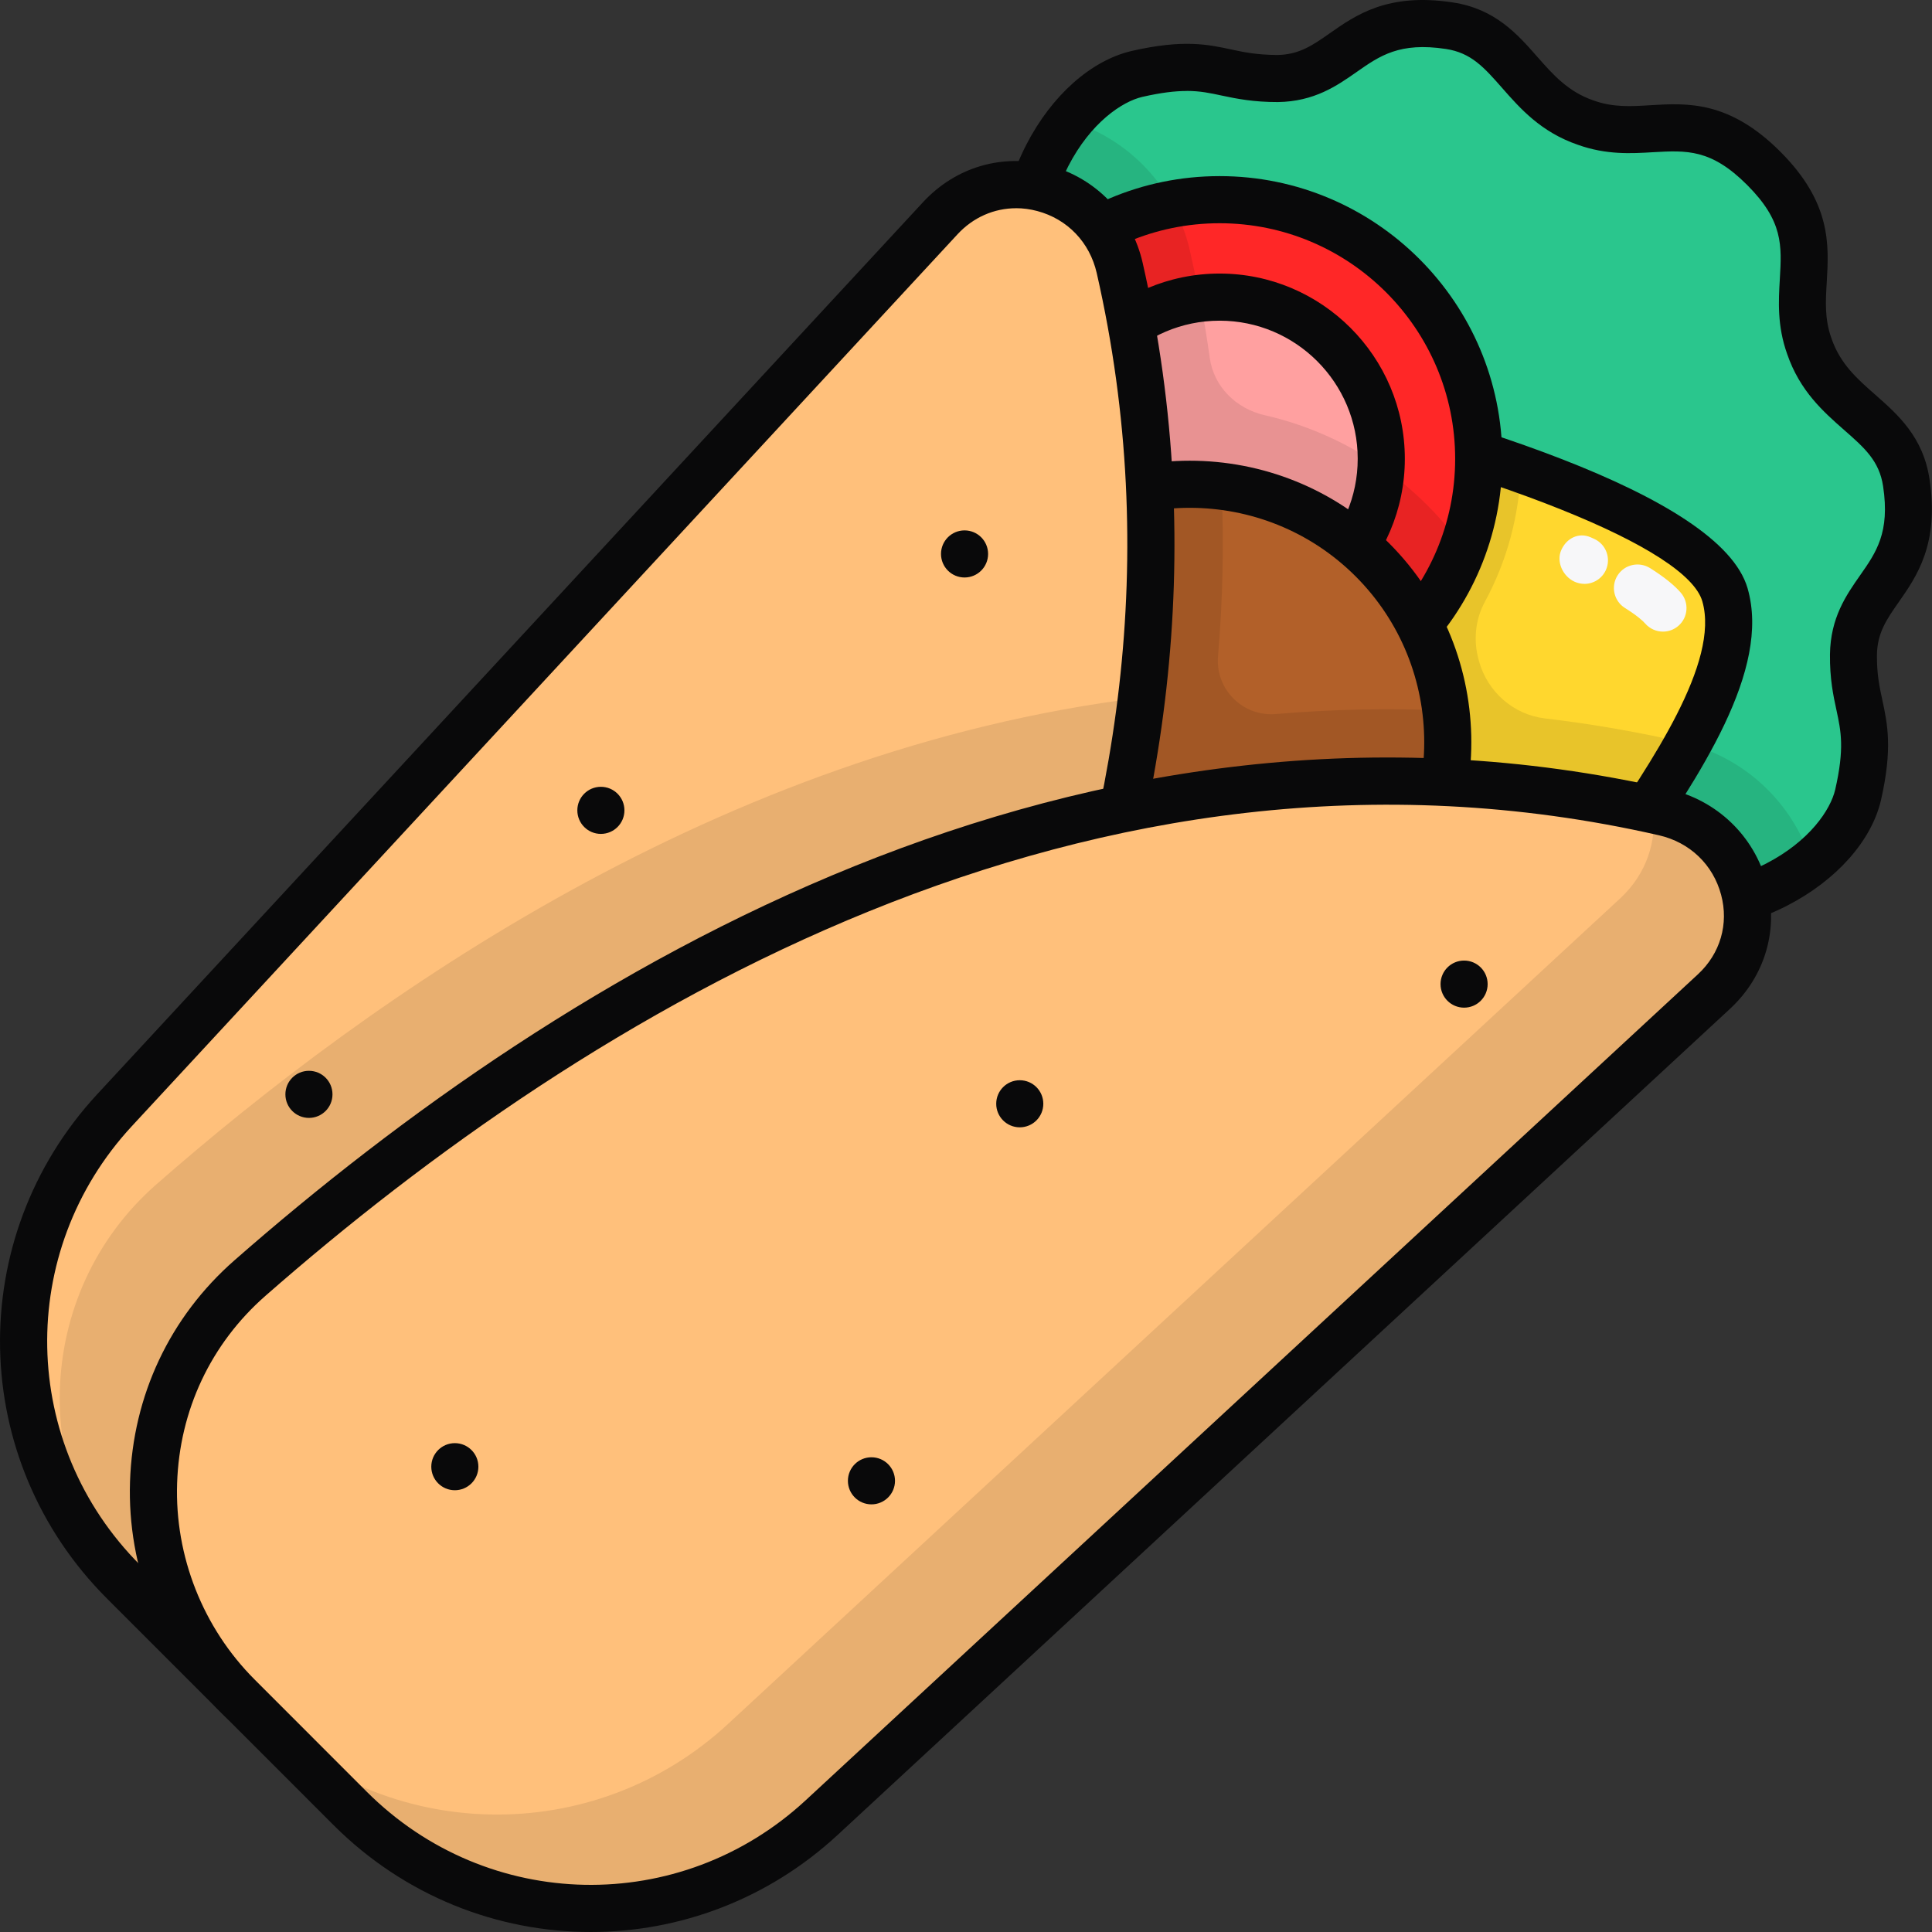
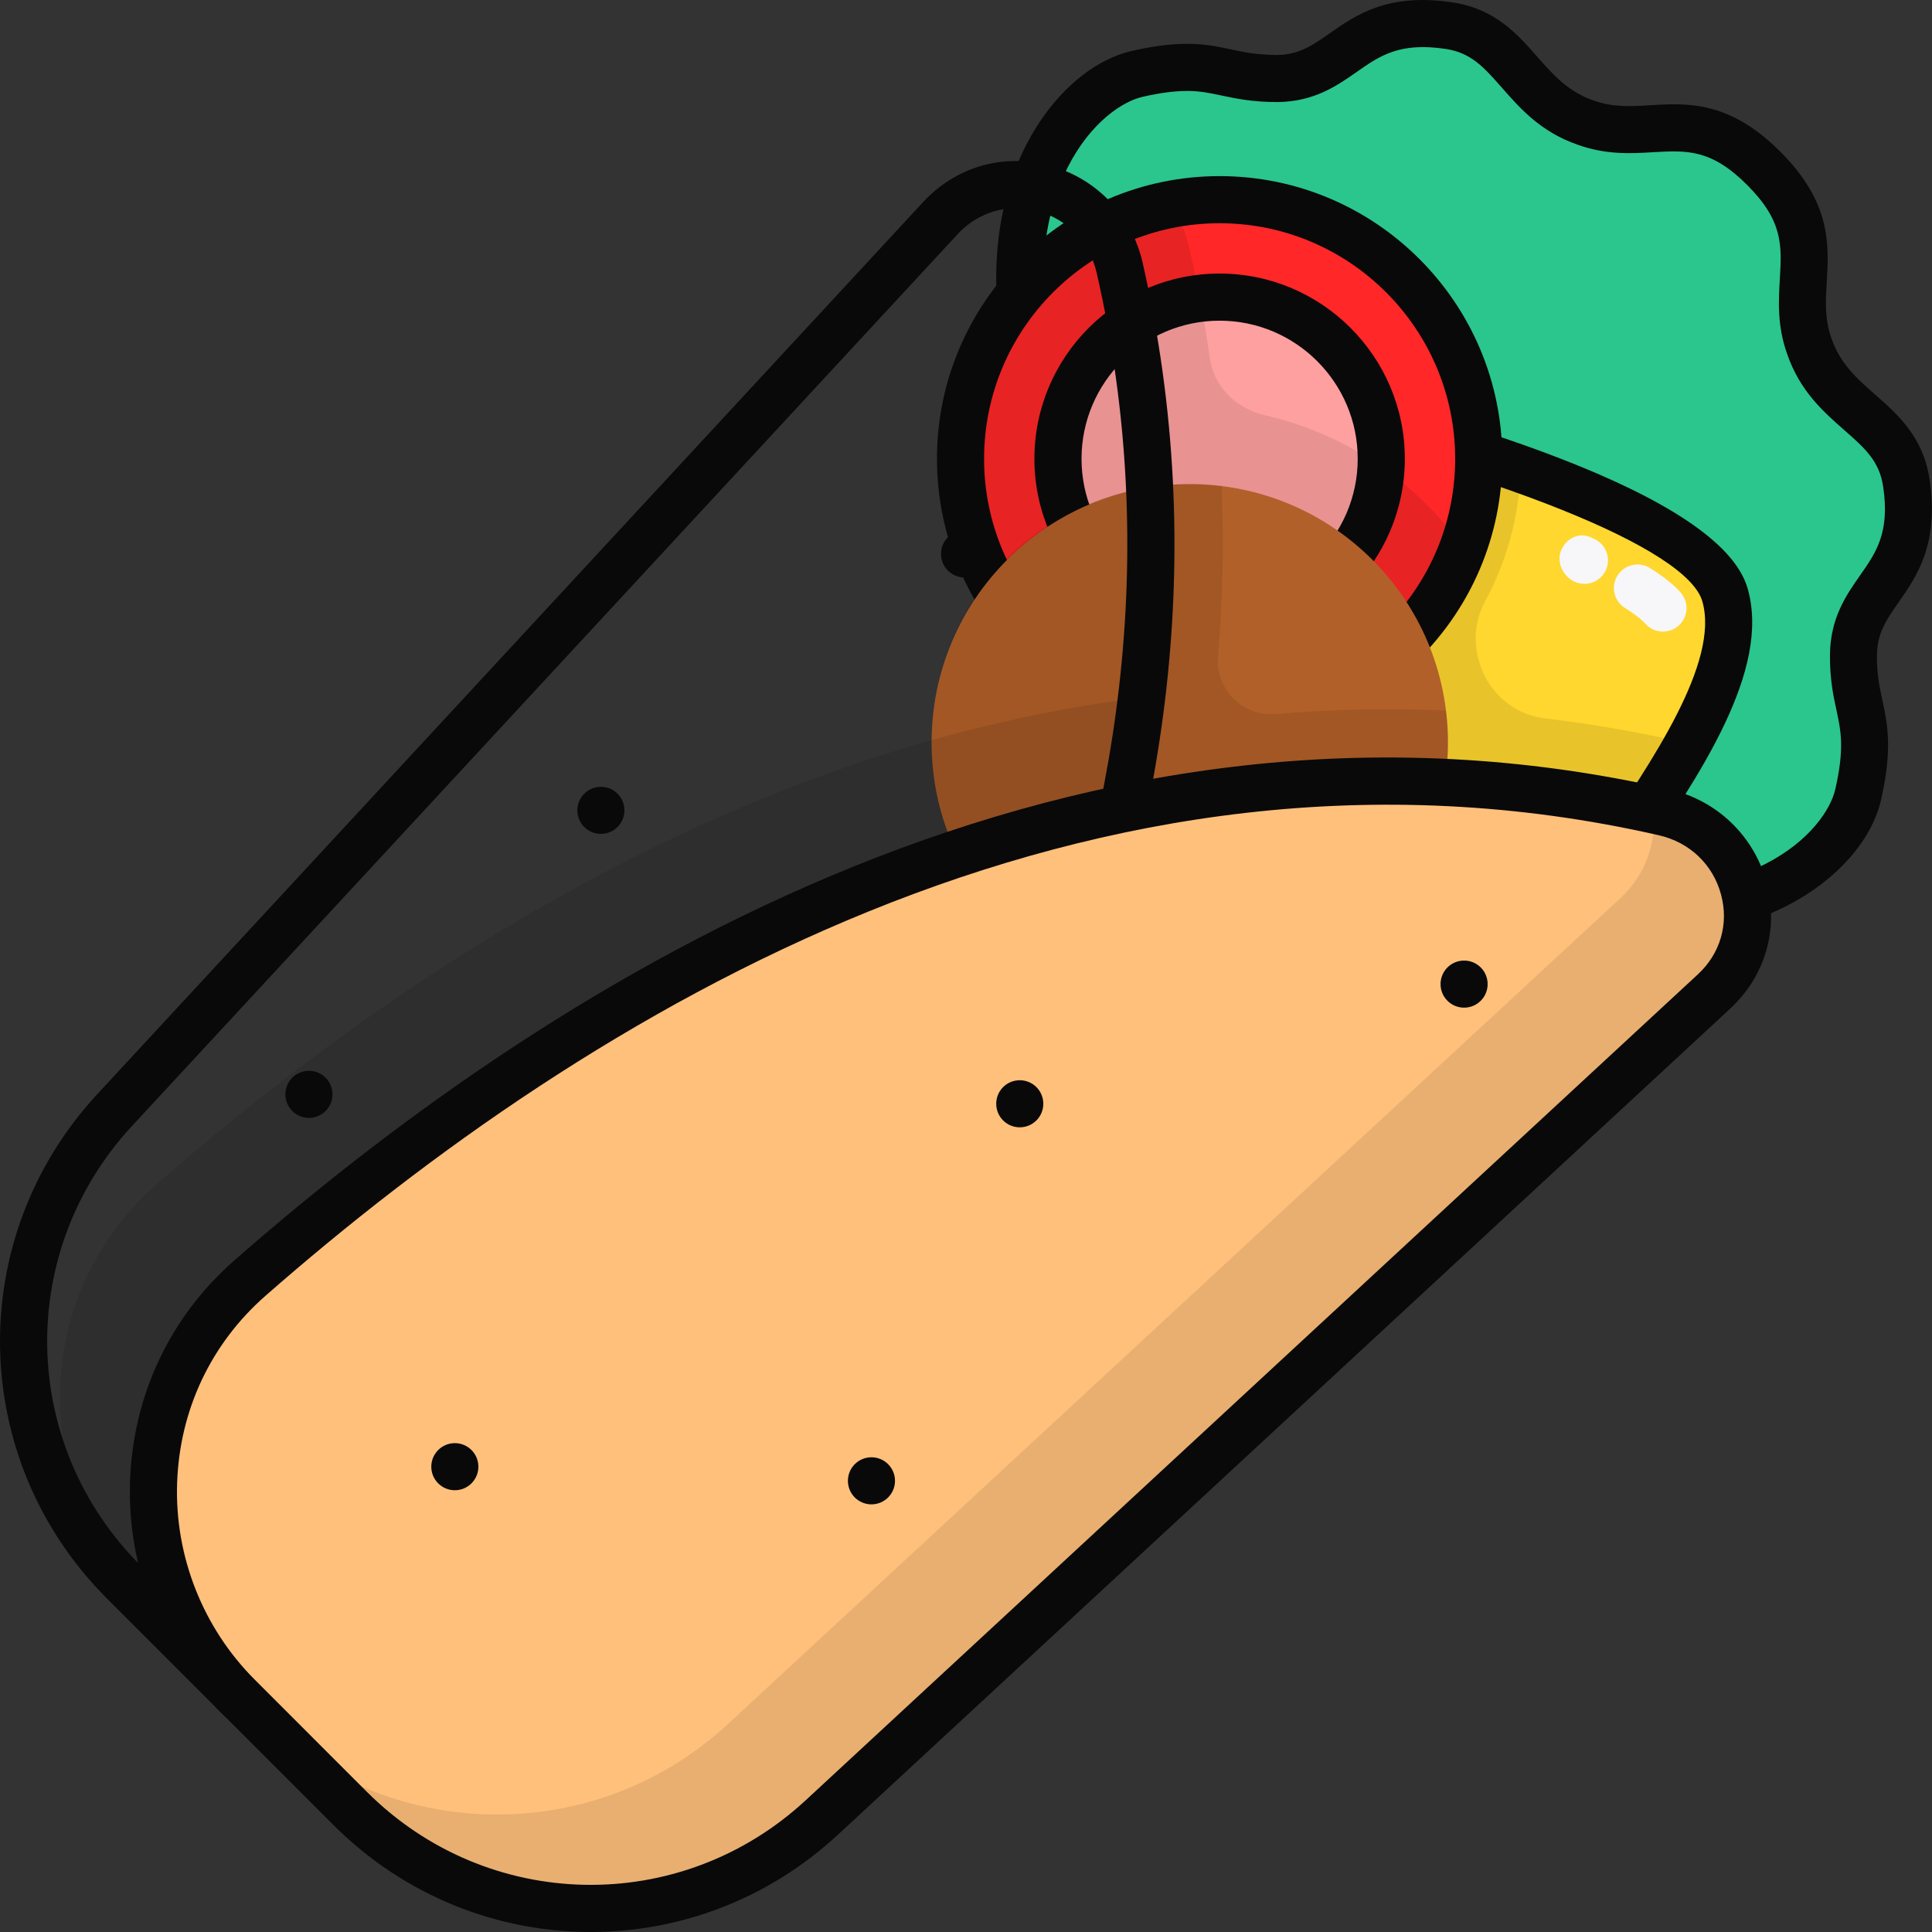
<svg xmlns="http://www.w3.org/2000/svg" id="Kebab" enable-background="new 0 0 64 64" height="512" viewBox="0 0 64 64" width="512">
  <rect x="0" y="0" width="64" height="64" fill="#333333" stroke="none" />
  <g>
    <g>
      <path d="m49.53 29.073c-.77-.309-5.795-1.933-9.321-5.281-3.348-3.527-4.971-8.552-5.281-9.321-2.909-7.052.353-11.467 2.739-12.022 2.5-.569 2.749.172 4.649.154 2.267-.034 2.469-2.239 5.694-1.751 2.137.322 2.336 2.461 4.52 3.212 2.108.752 3.587-.797 5.895 1.511 2.308 2.308.759 3.787 1.511 5.895.752 2.184 2.891 2.383 3.212 4.52.488 3.225-1.716 3.427-1.751 5.694-.018 1.9.723 2.149.154 4.649-.555 2.386-4.97 5.648-12.022 2.739z" fill="#2ac68d" />
-       <path d="m40.132 23.699c-3.302-3.514-4.9-8.464-5.197-9.228-2.022-4.907-1.068-8.521.502-10.472.905.283 1.732.771 2.411 1.45.785.785 1.337 1.789 1.577 2.892 1.145 5.006 1.386 10.154.707 15.358zm18.42 2.454c-.785-.785-1.789-1.337-2.899-1.584-5.006-1.145-10.147-1.379-15.351-.7 3.514 3.302 8.464 4.9 9.235 5.204 4.907 2.022 8.535 1.054 10.472-.516-.283-.905-.778-1.725-1.457-2.404z" opacity=".09" />
      <path d="m54.807 30.999c-1.544 0-3.405-.311-5.568-1.202l-.335-.126c-1.469-.542-5.944-2.191-9.232-5.312-3.152-3.317-4.801-7.791-5.344-9.262l-.125-.335c-2.065-5.008-1.014-8.397-.203-9.972.838-1.629 2.143-2.789 3.489-3.102 1.715-.392 2.527-.216 3.313-.046.444.095.828.172 1.506.18.73-.011 1.177-.323 1.74-.718.858-.601 1.92-1.354 4.079-1.023 1.401.21 2.143 1.055 2.798 1.8.523.594 1.017 1.155 1.859 1.446.648.232 1.221.2 1.881.159 1.227-.076 2.62-.154 4.31 1.538 1.692 1.691 1.611 3.084 1.539 4.312-.04.661-.073 1.232.155 1.872.293.851.855 1.343 1.449 1.865.745.655 1.59 1.397 1.8 2.801.325 2.148-.422 3.217-1.024 4.077-.395.565-.707 1.01-.718 1.744-.006.637.084 1.057.18 1.5.169.786.343 1.6-.046 3.31-.314 1.349-1.474 2.654-3.103 3.493-.893.46-2.373.998-4.403.999zm-15.497-27.985c-.381 0-.84.052-1.471.196-.663.154-1.706.848-2.451 2.295-.687 1.334-1.567 4.235.261 8.668l.145.383c.515 1.395 2.08 5.643 4.981 8.698 3.027 2.871 7.275 4.437 8.671 4.952l.383.144c4.435 1.831 7.334.949 8.668.261 1.448-.745 2.143-1.789 2.297-2.455.312-1.37.192-1.927.041-2.632-.105-.485-.223-1.033-.215-1.848.018-1.217.539-1.962 1-2.62.532-.76.992-1.417.76-2.95-.127-.84-.614-1.268-1.288-1.86-.687-.604-1.468-1.289-1.891-2.522-.332-.93-.285-1.754-.242-2.48.066-1.116.113-1.921-1.084-3.118-1.196-1.196-2-1.146-3.117-1.084-.722.044-1.547.091-2.487-.245-1.225-.421-1.911-1.2-2.515-1.888-.593-.674-1.021-1.161-1.859-1.287-1.536-.233-2.19.227-2.951.759-.657.46-1.404.982-2.615 1-.8.002-1.367-.11-1.853-.214-.381-.082-.719-.155-1.166-.155z" fill="#09090a" />
    </g>
    <g>
      <path d="m40.657 12.798c3.93.902 15.586 3.787 16.485 6.905.899 3.118-3.332 7.91-5.313 11.28-.809.819-2.027 4.462-6.952 3.977-5.005-.493-11.171-4.963-11.124-11.745.041-6.001.624-10.63 6.904-10.417z" fill="#ffd72e" />
      <path d="m44.877 34.963c-5.006-.495-11.172-4.964-11.123-11.745.035-6.003.622-10.635 6.901-10.423 2.022.467 6.117 1.464 9.723 2.751-.052 1.545-.463 3.049-1.191 4.392-.323.595-.384 1.293-.199 1.945.003.009.005.018.008.028.284 1.011 1.141 1.765 2.184 1.888 1.592.187 3.17.465 4.733.83.001.002.001.002.002.004-1.216 2.206-2.998 4.497-4.087 6.35-.806.82-2.029 4.462-6.951 3.981z" opacity=".09" />
      <path d="m52.486 19.341c-.108 0-.22-.023-.325-.07-.389-.178-.616-.661-.441-1.052.174-.39.576-.593.971-.421.005.002.114.051.119.053.392.179.564.642.386 1.034-.131.287-.415.457-.71.457zm3.112 1.392c.326-.282.361-.775.079-1.101-.223-.256-.556-.523-1.018-.814-.363-.226-.846-.12-1.076.245-.23.365-.12.847.244 1.076.428.269.604.438.671.515.154.178.372.269.59.269.181 0 .363-.062.51-.191z" fill="#f7f7f9" />
      <path d="m45.744 35.784c-.302 0-.616-.015-.943-.047-5.726-.564-11.876-5.513-11.829-12.527.027-3.842.23-7.464 2.391-9.537 1.242-1.193 2.978-1.741 5.319-1.654l.148.019c7.287 1.671 16.16 4.319 17.061 7.45.782 2.713-1.59 6.199-3.682 9.274-.637.937-1.239 1.821-1.708 2.617l-.117.153c-.123.124-.252.333-.415.58-.808 1.223-2.425 3.672-6.224 3.672zm-5.5-22.212c-1.695 0-2.94.402-3.8 1.227-1.721 1.651-1.887 5.065-1.911 8.421-.044 6.48 6.023 10.53 10.42 10.962 3.542.364 4.85-1.623 5.714-2.93.2-.304.375-.559.532-.737.486-.82 1.087-1.701 1.719-2.632 1.806-2.653 4.053-5.955 3.474-7.963-.506-1.76-6.718-4.247-15.836-6.344-.105-.002-.21-.004-.312-.004z" fill="#09090a" />
    </g>
    <g>
      <circle cx="40.401" cy="15.197" fill="#ff2727" r="8.583" />
      <circle cx="40.401" cy="15.197" fill="#ffa0a0" r="5.355" />
      <path d="m48.462 18.127c-1.555-2.169-3.875-3.76-6.569-4.373-.944-.215-1.686-.944-1.819-1.902-.164-1.18-.383-2.349-.649-3.511-.12-.559-.325-1.089-.601-1.577-3.988.735-7.007 4.236-7.007 8.436 0 .41.028.806.092 1.195.559 4.08 4.002 7.241 8.21 7.375.085.014.184.014.283.014 3.705 0 6.866-2.355 8.061-5.657z" opacity=".09" />
      <path d="m40.401 24.56c-5.162 0-9.363-4.2-9.363-9.363s4.2-9.363 9.363-9.363c5.164 0 9.364 4.2 9.364 9.363s-4.2 9.363-9.364 9.363zm0-17.165c-4.303 0-7.802 3.5-7.802 7.803 0 4.302 3.499 7.802 7.802 7.802s7.803-3.5 7.803-7.802c0-4.303-3.501-7.803-7.803-7.803zm0 13.937c-3.382 0-6.135-2.752-6.135-6.135s2.753-6.135 6.135-6.135c3.384 0 6.136 2.753 6.136 6.135s-2.753 6.135-6.136 6.135zm0-10.709c-2.522 0-4.574 2.052-4.574 4.575s2.051 4.574 4.574 4.574 4.575-2.051 4.575-4.574-2.053-4.575-4.575-4.575z" fill="#09090a" />
    </g>
    <g>
      <circle cx="39.412" cy="24.589" fill="#b26029" r="8.552" />
      <path d="m41.513 32.895c-6.347 1.514-11.921-4.061-10.407-10.407.922-3.866 4.379-6.475 8.353-6.454.337.002.668.023 1.006.064.082 1.867.045 3.748-.116 5.639-.093 1.096.82 2.01 1.916 1.916 1.891-.161 3.772-.198 5.639-.116.041.338.062.669.064 1.006.022 3.974-2.588 7.431-6.454 8.353z" opacity=".09" />
-       <path d="m39.411 33.917c-2.39 0-4.78-.91-6.599-2.729-3.638-3.638-3.638-9.559 0-13.198 3.64-3.638 9.559-3.638 13.199 0 3.638 3.639 3.638 9.56 0 13.198-1.82 1.819-4.21 2.729-6.599 2.729zm-5.496-14.824c-3.03 3.031-3.03 7.961 0 10.991 3.031 3.031 7.963 3.031 10.992 0 3.03-3.03 3.03-7.96 0-10.991-3.03-3.028-7.962-3.028-10.992 0z" fill="#09090a" />
    </g>
    <g>
-       <path d="m4.097 52.403 3.711 3.712c3.874 3.874 10.243 3.725 13.854-.395 8.234-9.392 20.002-26.805 15.429-46.846-.626-2.745-4.033-3.71-5.945-1.644l-27.35 29.544c-4.115 4.445-3.982 11.346.301 15.629z" fill="#ffc07b" />
      <path d="m7.81 56.119-3.026-3.026c-3.875-3.875-3.727-10.246.396-13.859 7.078-6.201 18.717-14.418 32.612-16.122-1.711 13.888-9.928 25.527-16.129 32.605-3.613 4.122-9.984 4.271-13.852.403z" opacity=".09" />
      <path d="m14.581 59.699c-2.734 0-5.387-1.094-7.325-3.033l-3.711-3.711c-4.599-4.598-4.74-11.938-.322-16.71l27.35-29.544c1.084-1.173 2.648-1.632 4.192-1.216 1.546.413 2.728 1.646 3.086 3.217 4.45 19.503-6.029 36.615-15.603 47.536-1.873 2.135-4.478 3.364-7.334 3.457-.111.004-.222.006-.334.006zm19.078-52.801c-.727 0-1.421.301-1.94.863l-27.351 29.544c-3.846 4.153-3.723 10.542.28 14.546l3.711 3.711c1.712 1.713 4.078 2.646 6.504 2.571 2.42-.079 4.626-1.119 6.212-2.928 9.335-10.646 19.558-27.297 15.256-46.158-.233-1.02-.969-1.789-1.969-2.056-.235-.063-.471-.094-.703-.094zm-1.707 10.672c-.431 0-.78.349-.78.78s.349.78.78.78.78-.349.78-.78-.349-.78-.78-.78zm-12.047 8.494c-.431 0-.78.349-.78.78 0 .431.349.78.78.78.431 0 .78-.349.78-.78 0-.431-.349-.78-.78-.78zm-9.671 9.408c-.431 0-.78.349-.78.78s.349.78.78.78c.431 0 .78-.349.78-.78s-.349-.78-.78-.78z" fill="#09090a" />
    </g>
    <g>
      <path d="m11.598 59.905-3.714-3.713c-3.874-3.873-3.724-10.242.395-13.854 9.391-8.234 26.805-20.003 46.846-15.429 2.745.626 3.718 4.025 1.652 5.938-7.002 6.482-20.788 19.244-29.556 27.361-4.444 4.114-11.342 3.979-15.624-.303z" fill="#ffc07b" />
      <path d="m56.777 32.849c-7 6.477-20.789 19.247-29.55 27.358-4.455 4.115-11.349 3.981-15.627-.297l-3.104-3.104c4.285 4.285 11.179 4.42 15.627.297 8.761-8.111 22.557-20.874 29.557-27.351.877-.82 1.202-1.895 1.082-2.92.12.021.24.057.361.078 2.751.629 3.727 4.023 1.655 5.94z" opacity=".09" />
      <path d="m19.568 64c-3.084 0-6.163-1.186-8.522-3.544l-3.713-3.714c-2.016-2.016-3.12-4.807-3.026-7.659.094-2.856 1.321-5.459 3.458-7.332 10.92-9.575 28.03-20.054 47.534-15.603 1.574.359 2.809 1.543 3.222 3.09.411 1.535-.043 3.098-1.213 4.181l-29.556 27.362c-2.324 2.151-5.256 3.219-8.184 3.219zm-7.419-4.647c4.003 4.002 10.39 4.127 14.542.282l29.556-27.361c.739-.684 1.026-1.667.767-2.633-.267-1.001-1.038-1.738-2.062-1.972-18.852-4.3-35.51 5.921-46.158 15.256-1.808 1.585-2.848 3.791-2.927 6.211-.08 2.42.857 4.79 2.57 6.503zm36.351-27.533c-.431 0-.78.349-.78.78 0 .431.349.78.78.78.431 0 .78-.349.78-.78s-.349-.78-.78-.78zm-14.719 3.964c-.431 0-.78.349-.78.78 0 .431.349.78.78.78.431 0 .78-.349.78-.78s-.349-.78-.78-.78zm-4.913 12.49c-.431 0-.78.349-.78.78 0 .431.349.78.78.78.431 0 .78-.349.78-.78s-.349-.78-.78-.78zm-13.801-.468c-.431 0-.78.349-.78.78 0 .431.349.78.78.78.431 0 .78-.349.78-.78s-.349-.78-.78-.78z" fill="#09090a" />
    </g>
  </g>
</svg>